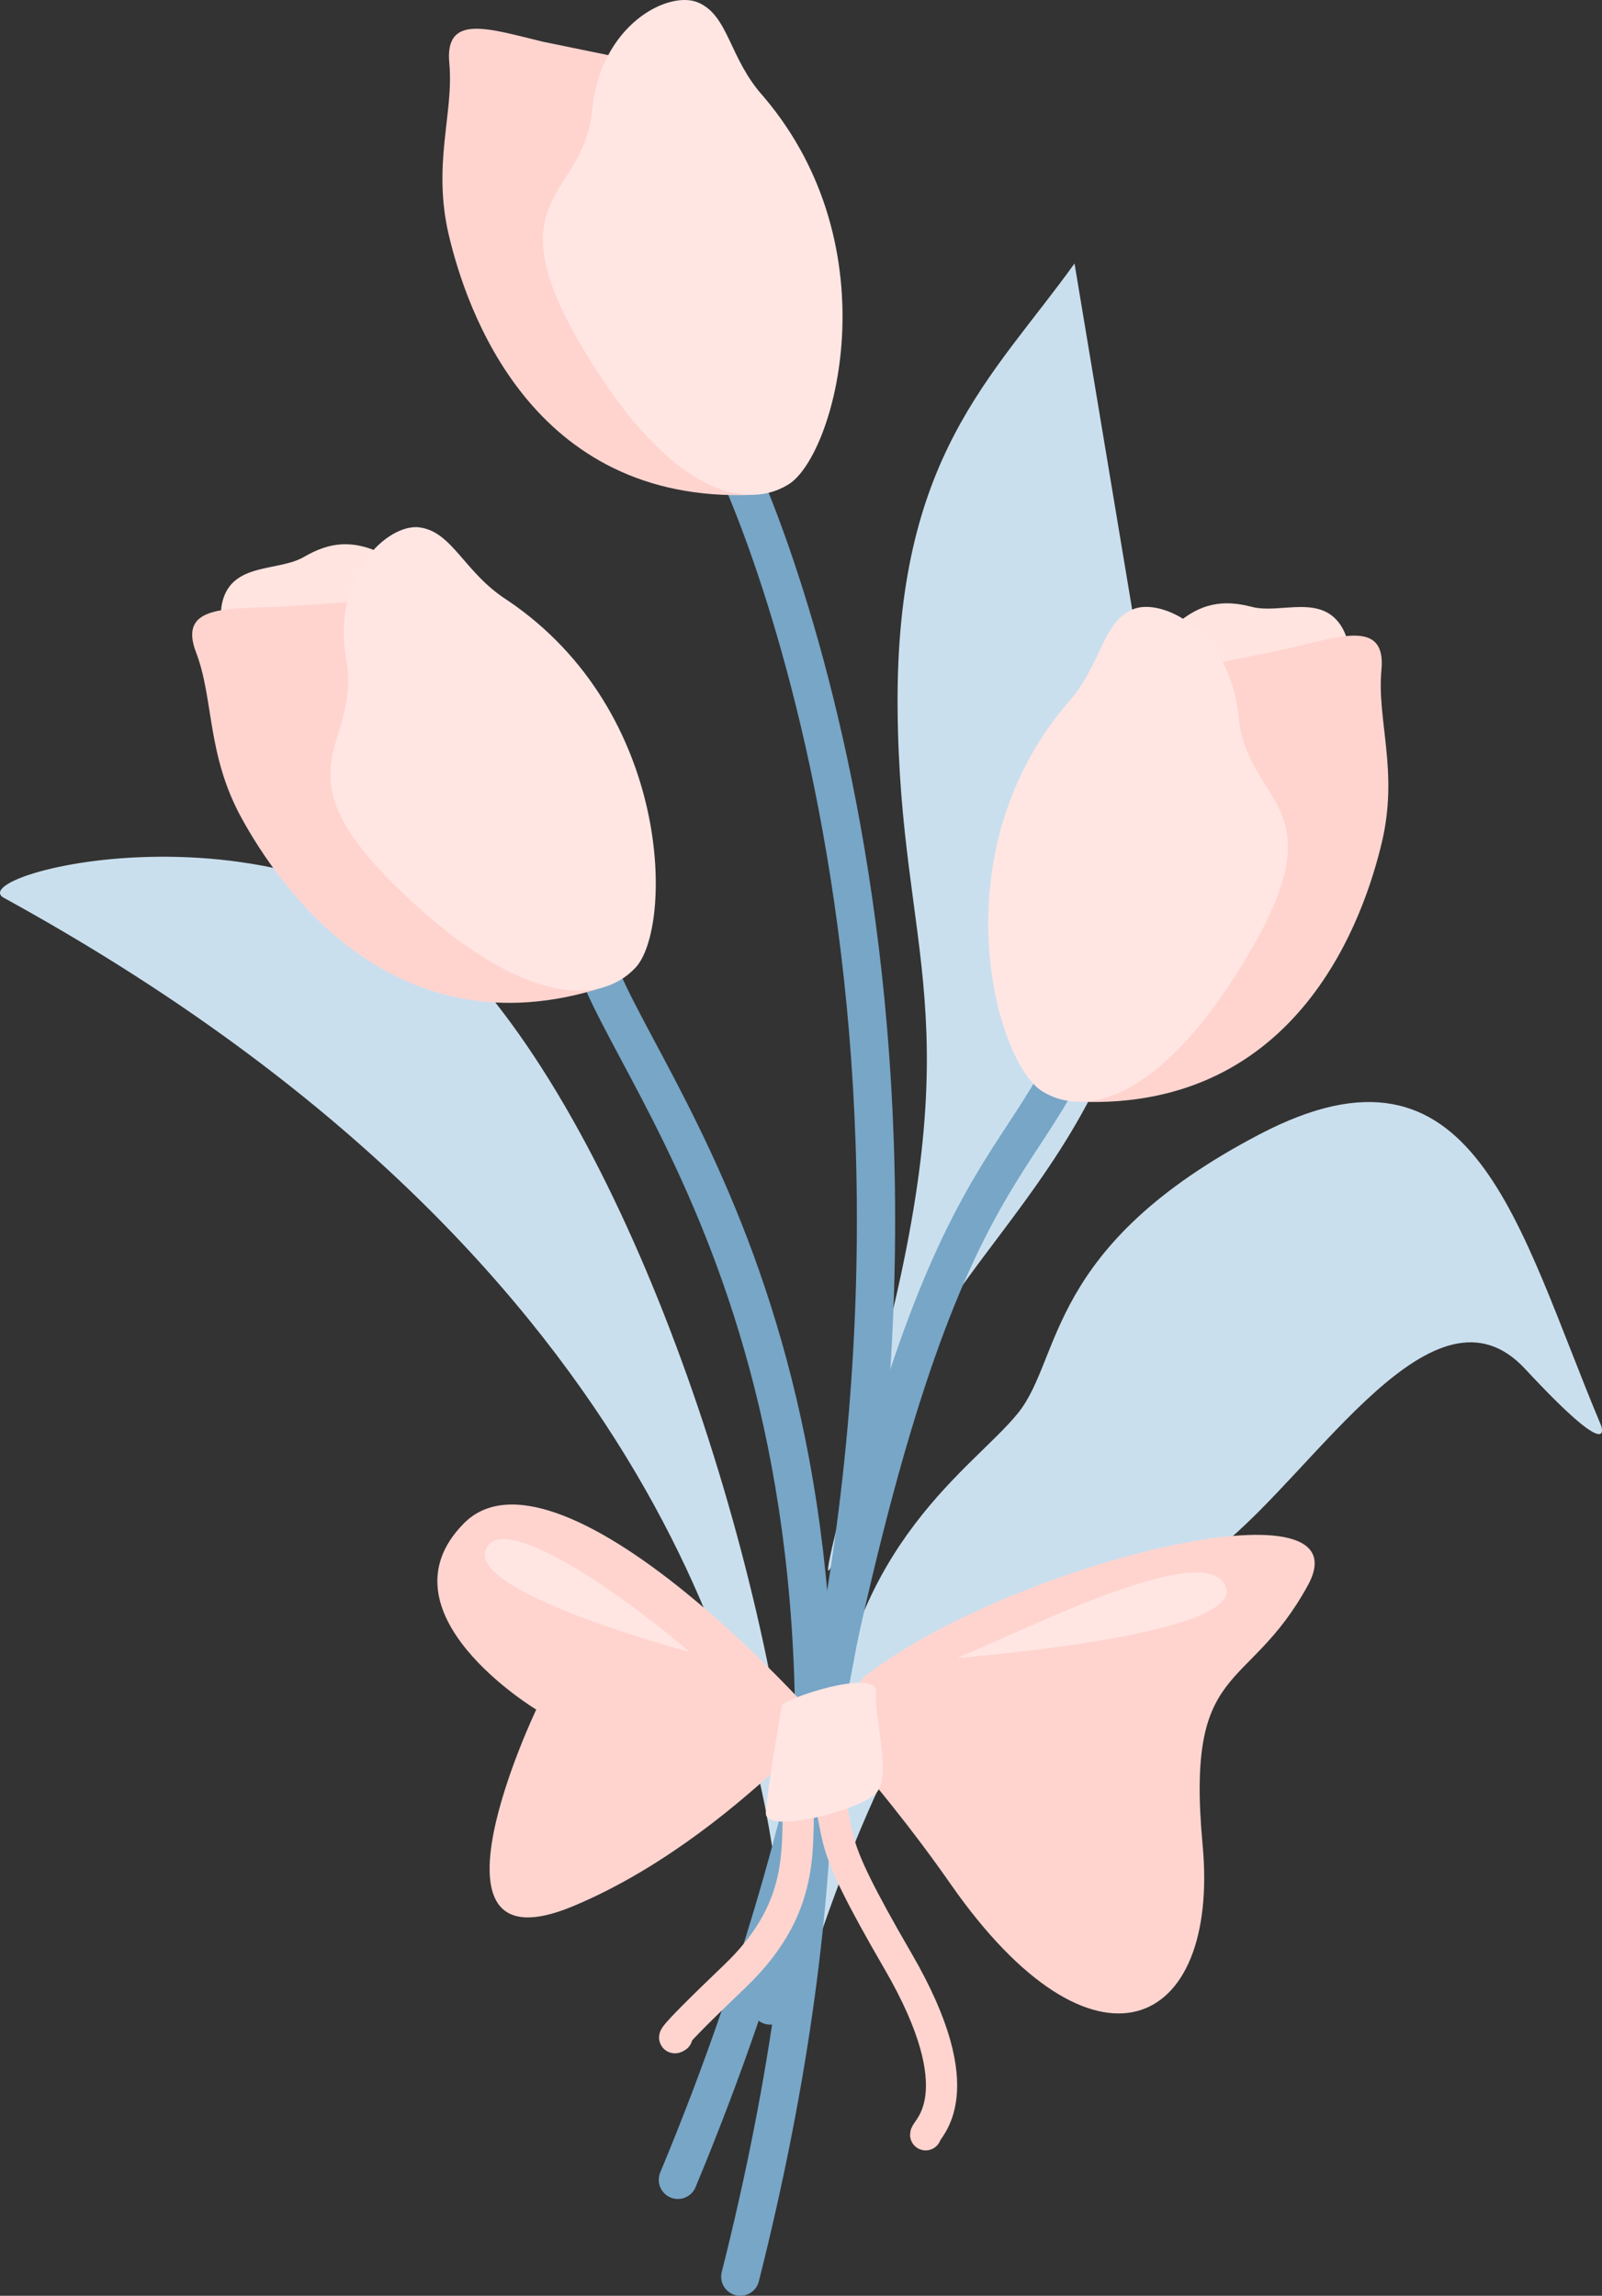
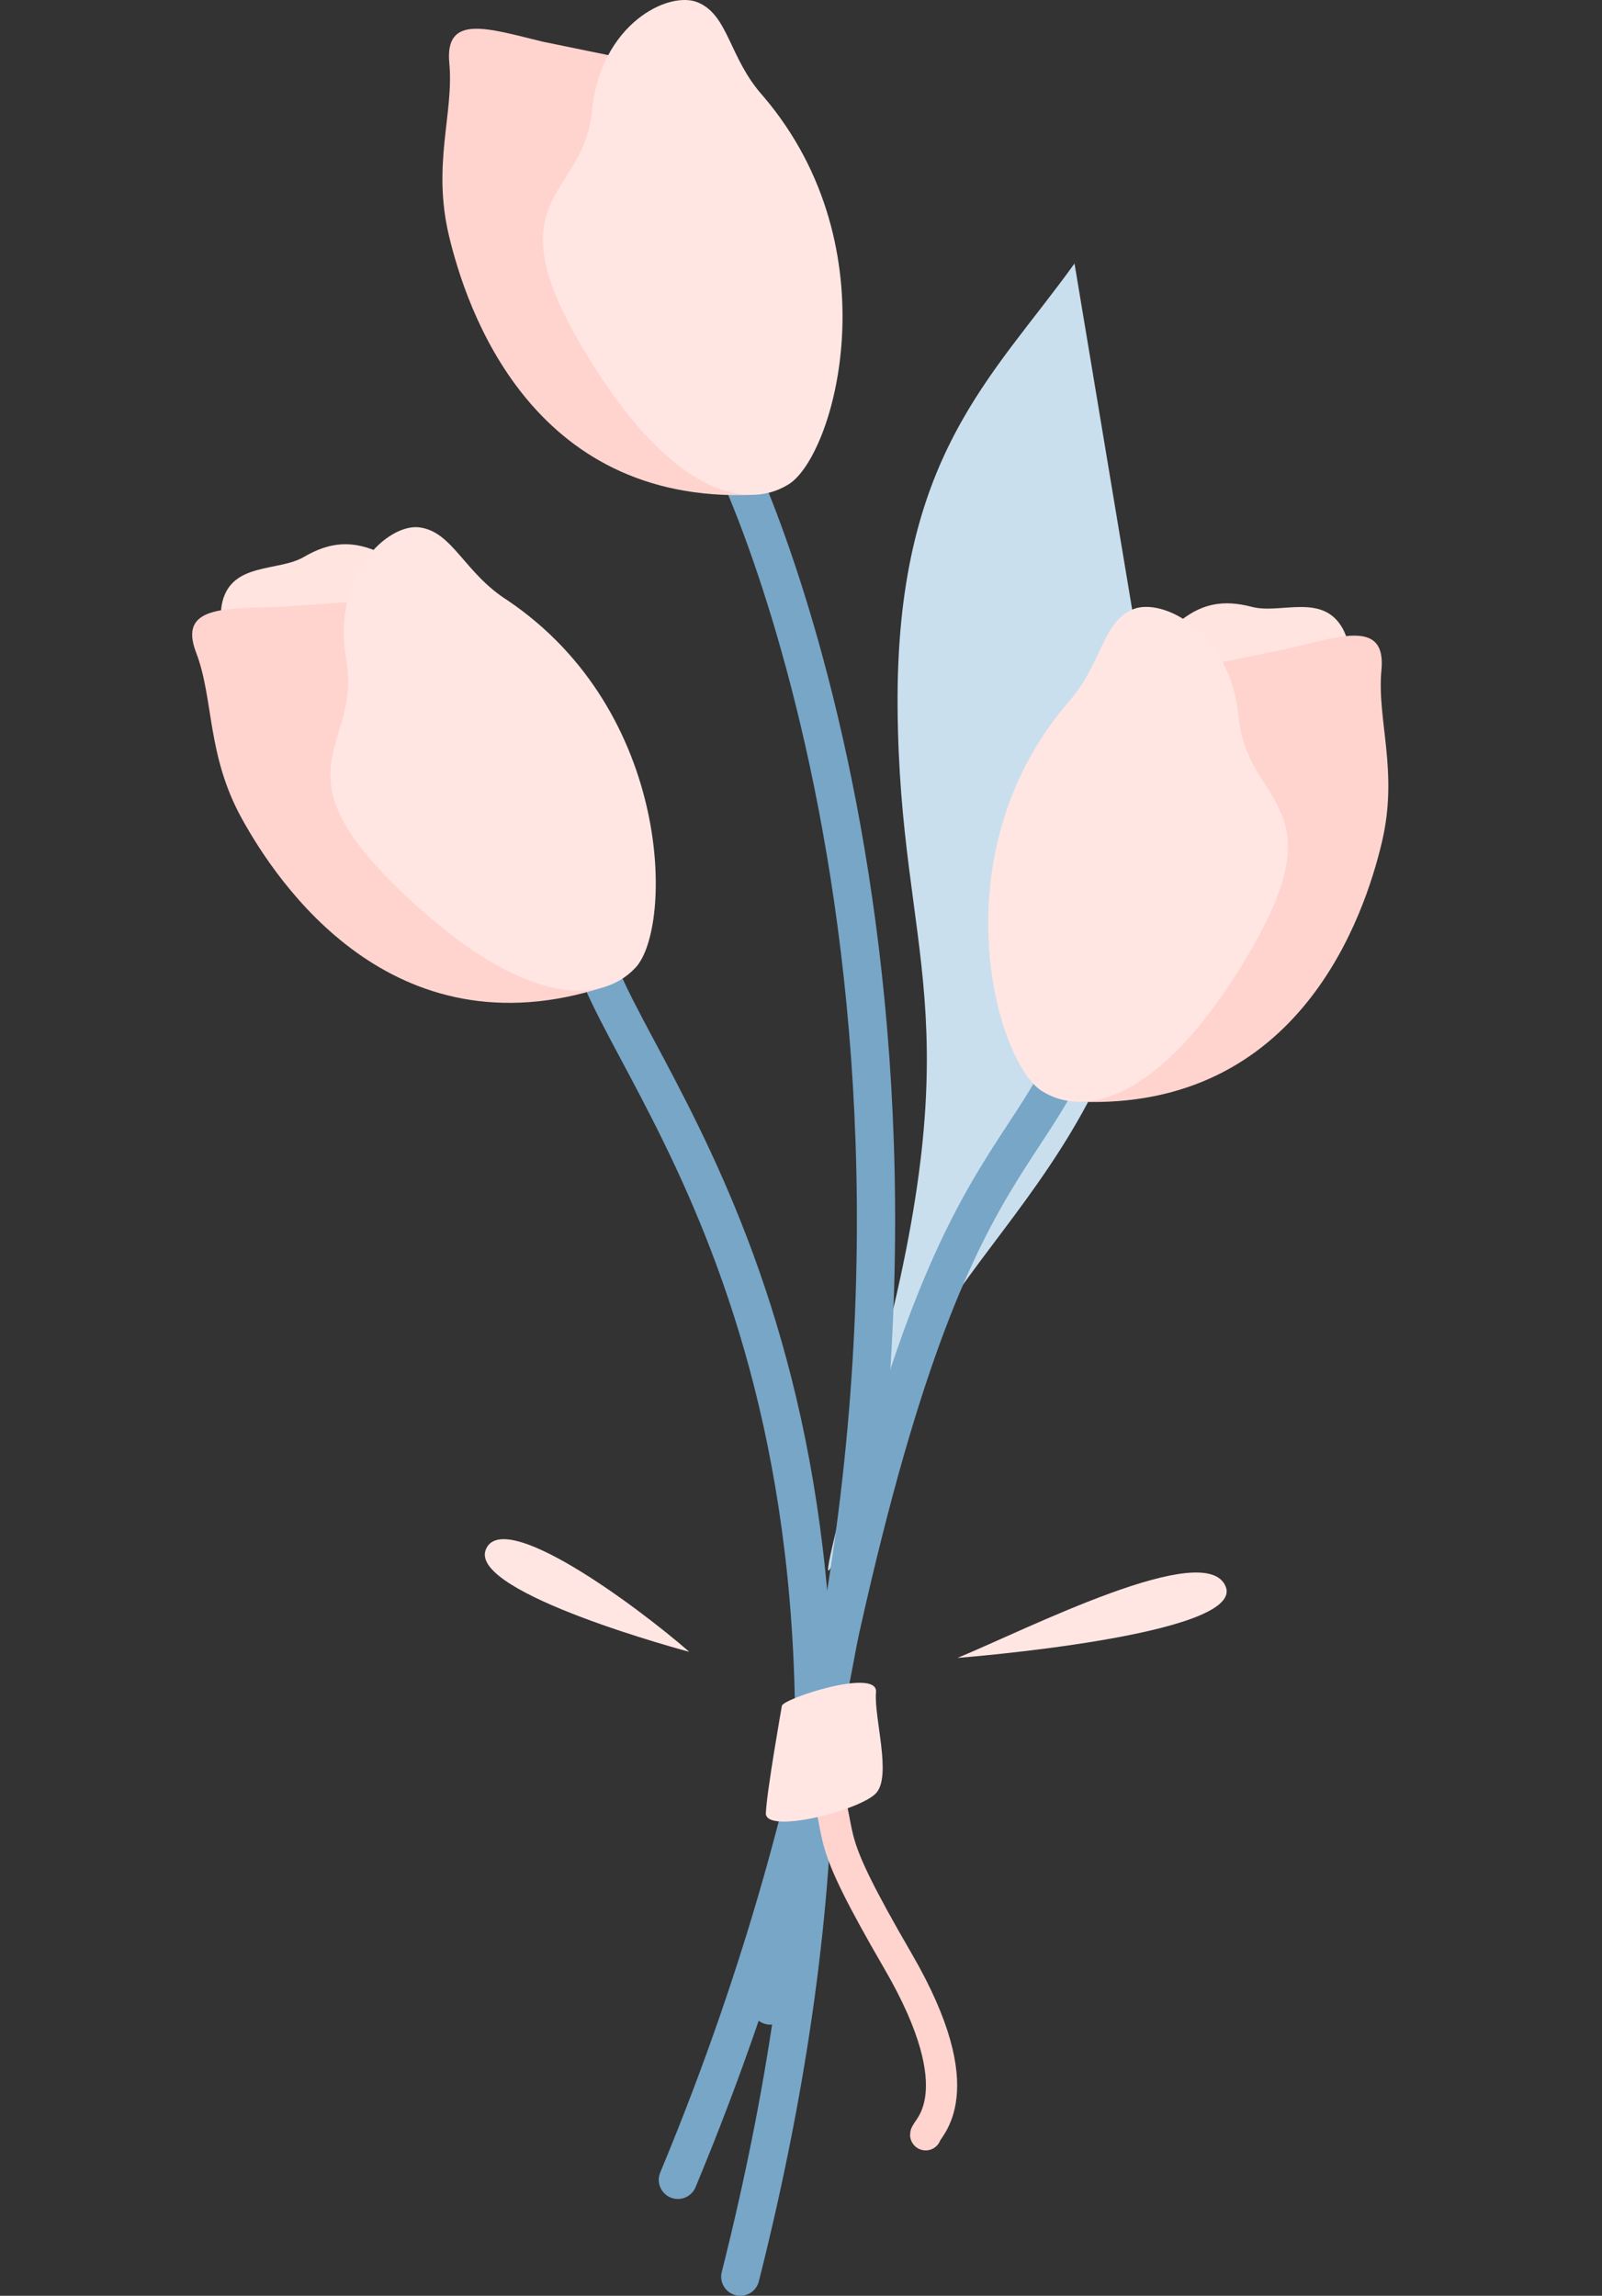
<svg xmlns="http://www.w3.org/2000/svg" viewBox="0 0 351.442 503.502">
  <rect x="0" y="0" width="351.442" height="503.502" fill="#333333" stroke="none" />
  <g>
   </g>
  <g>
    <g>
      <g>
        <g>
-           <path d="M351.244,312.641c-18.465-43.922-27.638-88.554-74.828-63.919s-43.295,49.107-53.118,61.229c-9.823,12.122-36.627,27.984-41.404,74.008-1.3,12.524-11.212,70.341-11.212,70.341,0,0,14.561-54.146,31.897-80.084,17.336-25.938,42.921-17.374,65.026-34.937,21.364-16.974,47.013-60.527,66.956-39.073,19.943,21.455,16.684,12.435,16.684,12.435Z" style="fill:#cadfee;">
-        </path>
-           <path d="M169.847,408.054c-4.884-33.622-25.643-132.395-168.774-211.023-11.097-5.327,66.657-25.264,104.202,18.697,37.544,43.961,66.689,137.193,70.064,199.755" style="fill:#cadfee;">
-        </path>
          <path d="M235.725,57.786c-18.083,25.175-39.254,42.377-38.813,97.509s16.76,66.158-4.411,145.549c-21.171,79.39-7.498,32.781,8.38-1.913,15.878-34.694,64.835-61.123,49.839-151.133l-14.996-90.011Z" style="fill:#cadfee;">
       </path>
          <path d="M162.406,104.071c14.617,33.311,65.938,182.886-13.693,374" style="fill:none; stroke:#77a6c7; stroke-linecap:round; stroke-miterlimit:10; stroke-width:8.391px;">
       </path>
          <path d="M119.104,9.152c-11.922-2.871-21.58-6.264-20.536,4.698,1.044,10.963-3.809,22.187-.077,37.848,3.732,15.661,17.832,58.836,66.64,56.825,4.896-.873,10.001-87.887-18.013-93.629l-28.014-5.742Z" style="fill:#ffd4cf;">
       </path>
          <path d="M153.122,.538c-6.387-2.702-21.404,4.698-23.231,23.753-1.827,19.054-21.404,18.532-2.871,50.638,18.532,32.106,35.76,37.587,45.94,31.322,10.18-6.264,22.97-51.682-5.481-85.093-7.57-8.353-7.57-17.749-14.356-20.621Z" style="fill:#ffe6e3;">
       </path>
          <path d="M132.246,215.212c14.617,33.311,74.864,106.914,30.16,284.094" style="fill:none; stroke:#77a6c7; stroke-linecap:round; stroke-miterlimit:10; stroke-width:8.391px;">
       </path>
          <path d="M84.071,121.539c-6.701-3.314-11.814-2.649-17.41,.61-5.596,3.259-15.7,1.132-17.865,9.802-2.165,8.67,7.699,15.56,8.351,15.739s35.442-13.709,35.442-13.709l-8.517-12.442Z" style="fill:#ffe4e0;">
       </path>
          <path d="M61.543,133.072c-12.256,.428-22.47-.254-18.526,10.029,3.943,10.282,2.275,22.396,10.066,36.485,7.791,14.089,32.944,51.907,79.429,36.893,4.483-2.153-13.912-87.353-42.44-85.38l-28.528,1.973Z" style="fill:#ffd4cf;">
       </path>
          <path d="M92.009,115.659c-6.878-.892-19.362,10.261-16.017,29.109s-15.656,23.59,10.801,49.556c26.457,25.966,44.523,26.632,52.652,17.869,8.129-8.763,8.283-55.947-28.08-80.513-9.531-6.019-12.048-15.072-19.356-16.02Z" style="fill:#ffe6e3;">
       </path>
          <path d="M235.504,229.801c-14.617,33.311-37.585,29.614-66.526,210.039" style="fill:none; stroke:#77a6c7; stroke-linecap:round; stroke-miterlimit:10; stroke-width:8.391px;">
       </path>
          <path d="M257.726,137.177c5.568-4.988,10.673-5.717,16.937-4.077s15.429-3.116,19.838,4.657-3.248,17.053-3.828,17.401-37.819-3.712-37.819-3.712l4.872-14.269Z" style="fill:#ffe4e0;">
       </path>
          <path d="M282.521,142.253c11.922-2.871,21.58-6.264,20.536,4.698-1.044,10.963,3.809,22.187,.077,37.848-3.732,15.661-17.832,58.836-66.64,56.825-4.896-.873-10.001-87.887,18.013-93.629l28.014-5.742Z" style="fill:#ffd4cf;">
       </path>
          <path d="M248.504,133.639c6.387-2.702,21.404,4.698,23.231,23.753,1.827,19.054,21.404,18.532,2.871,50.638-18.532,32.106-35.76,37.587-45.94,31.322-10.18-6.264-22.97-51.682,5.481-85.093,7.57-8.353,7.57-17.749,14.356-20.621Z" style="fill:#ffe6e3;">
       </path>
        </g>
        <g>
-           <path d="M189.596,367.739c31.433-24.616,110.585-44.31,97.33-20.072-13.255,24.238-26.889,16.149-23.102,56.929,3.787,40.78-23.859,53.656-55.292,8.589-31.433-45.067-87.483-98.664-106.798-79.061s15.906,40.811,15.906,40.811c0,0-27.646,57.943,7.953,43.173,35.599-14.77,64.003-50.369,64.003-50.369Z" style="fill:#ffd4cf;">
-        </path>
          <path d="M180.728,390.174c4.734,14.959-.757,10.604,16.285,39.954,17.042,29.35,6.059,36.735,6.059,38.061" style="fill:none; stroke:#ffd4cf; stroke-linecap:round; stroke-miterlimit:10; stroke-width:6.848px;">
-        </path>
-           <path d="M175.5,392.144c-1.395,11.13,2.735,24.995-14.307,41.28-17.042,16.285-12.687,13.255-12.687,13.255" style="fill:none; stroke:#ffd4cf; stroke-linecap:round; stroke-miterlimit:10; stroke-width:6.848px;">
       </path>
          <path d="M171.52,374.155c-.102-1.515,21.157-8.521,20.658-3.03-.499,5.491,3.528,18.368,0,22.155-3.528,3.787-24.358,9.089-24.168,4.355,.189-4.734,3.51-23.48,3.51-23.48Z" style="fill:#ffe6e3;">
       </path>
        </g>
        <path d="M210.061,363.602c15.484-6.415,54.636-26.348,58.839-15.607,4.203,10.741-58.839,15.607-58.839,15.607Z" style="fill:#ffe6e3;">
      </path>
        <path d="M151.223,362.275c-11.945-10.396-41.143-31.852-44.682-22.341s44.682,22.341,44.682,22.341Z" style="fill:#ffe6e3;">
      </path>
      </g>
    </g>
  </g>
</svg>